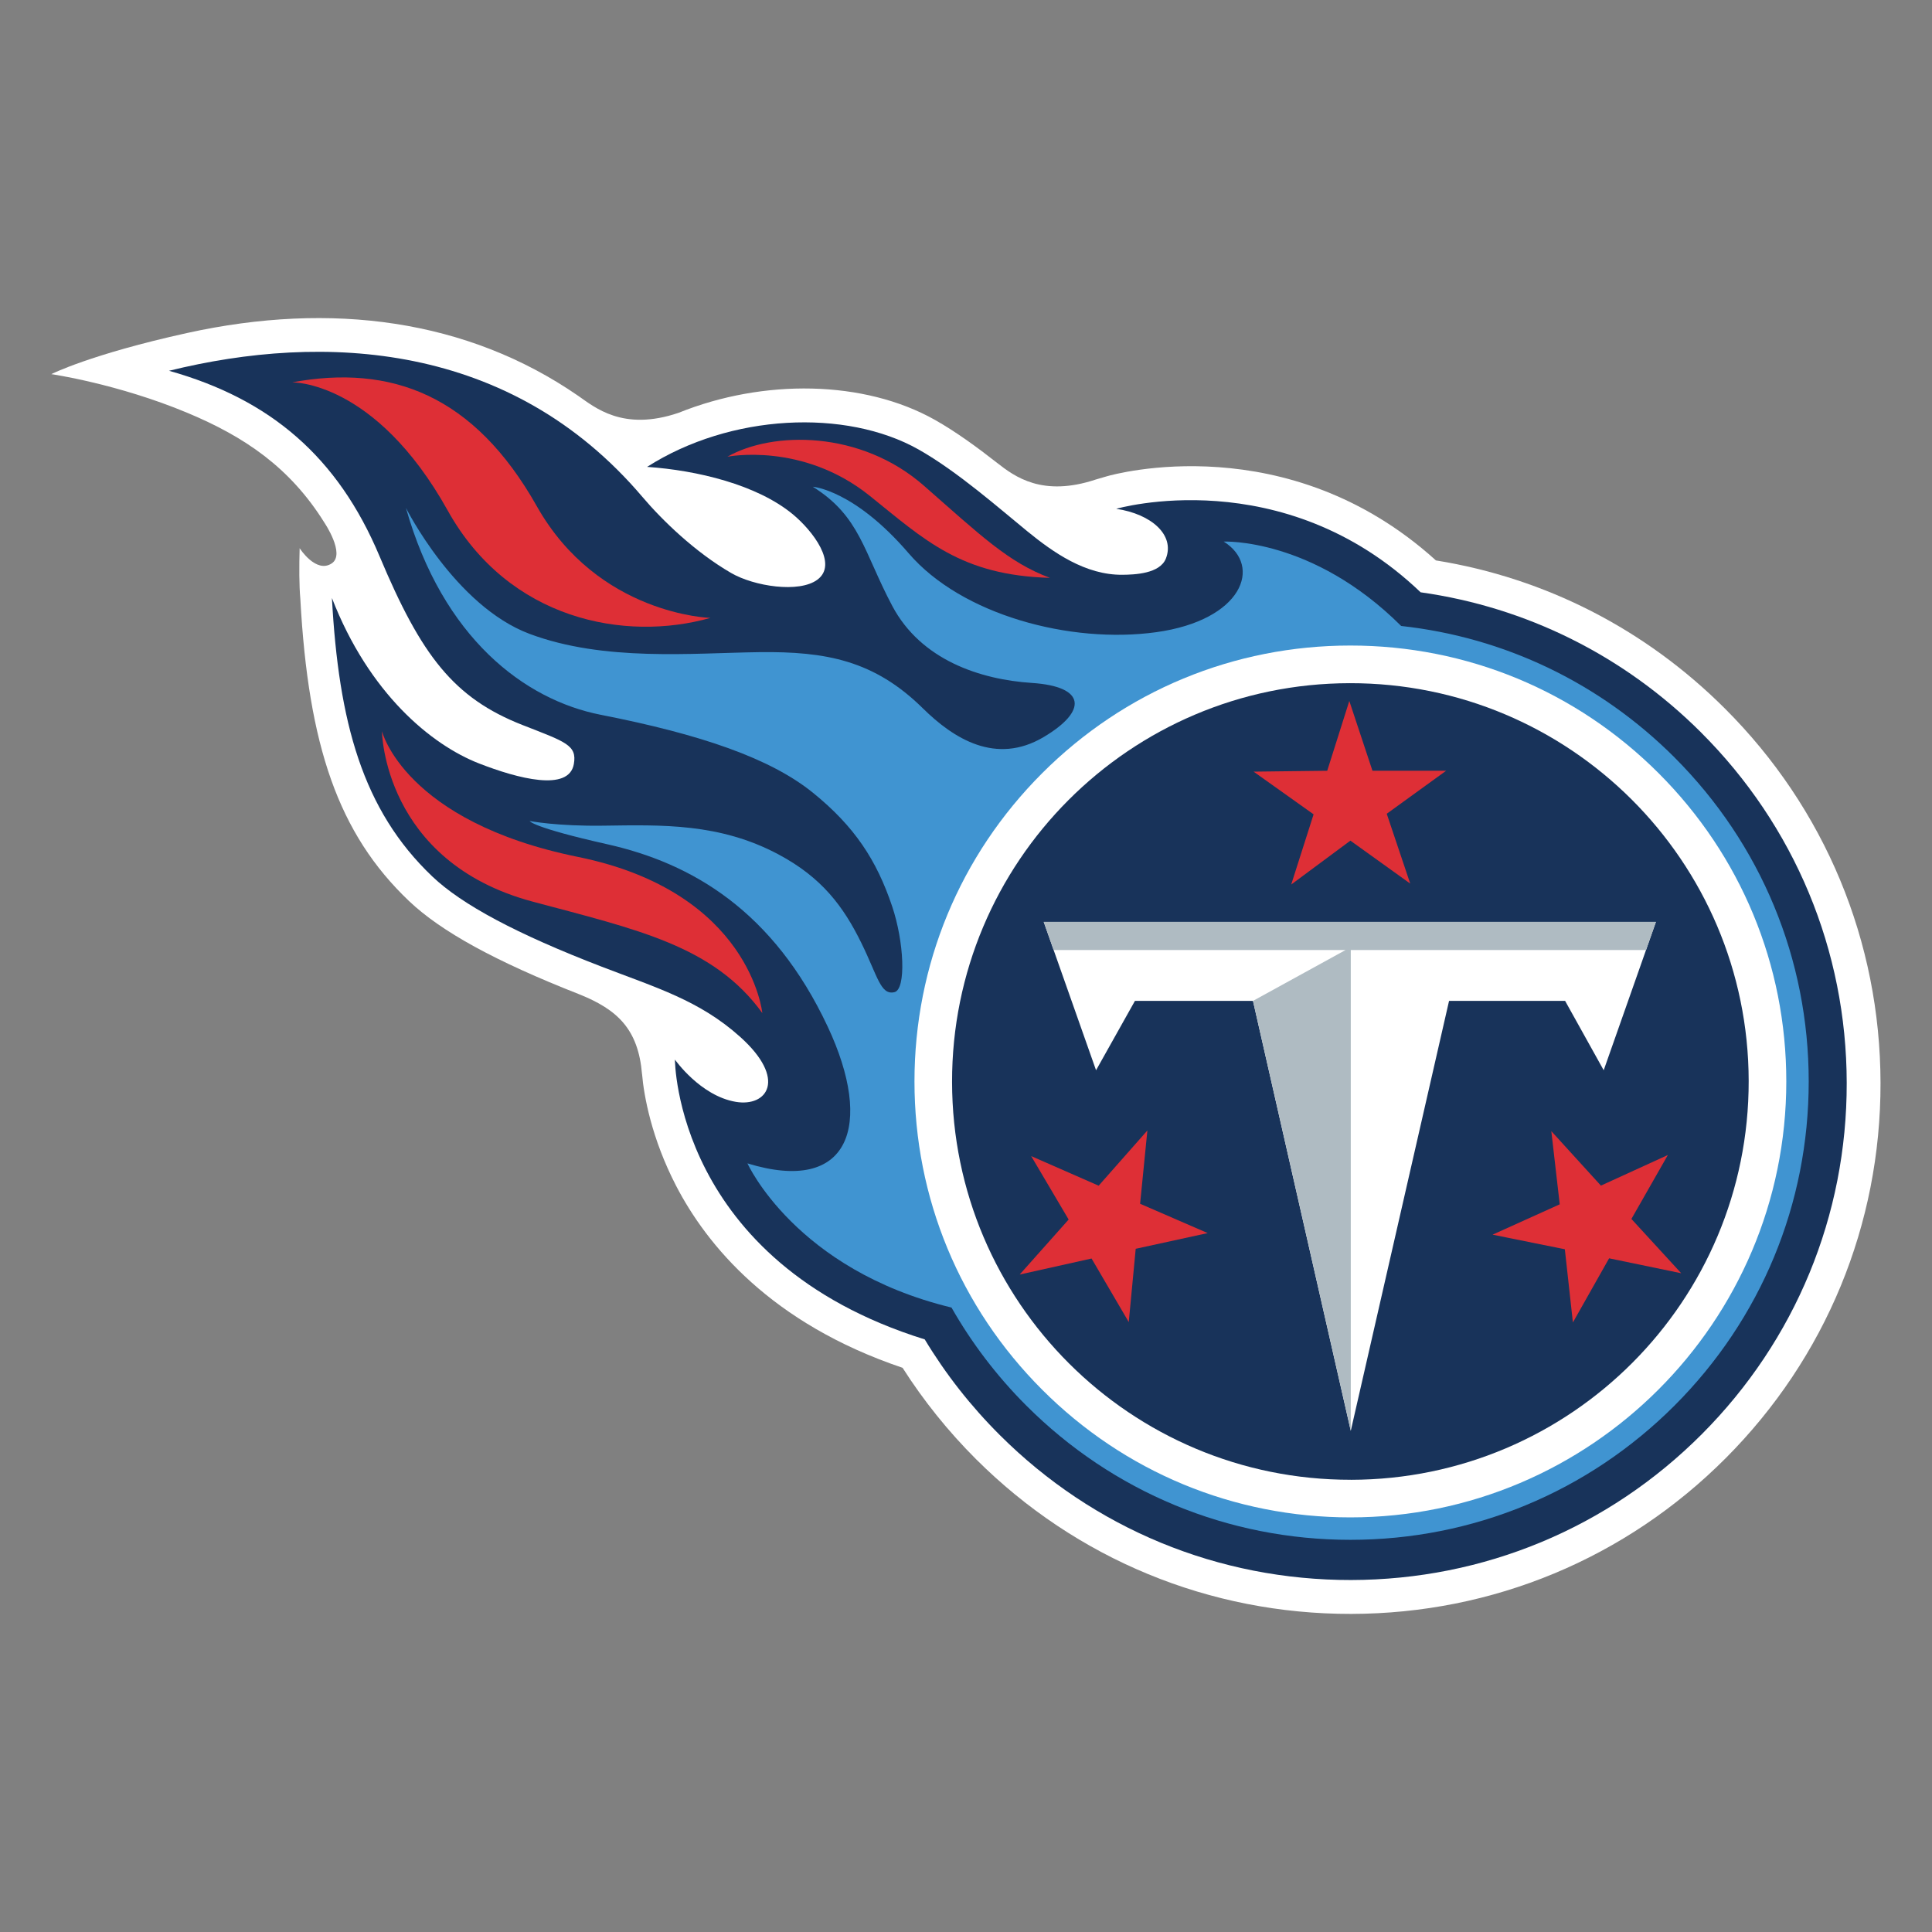
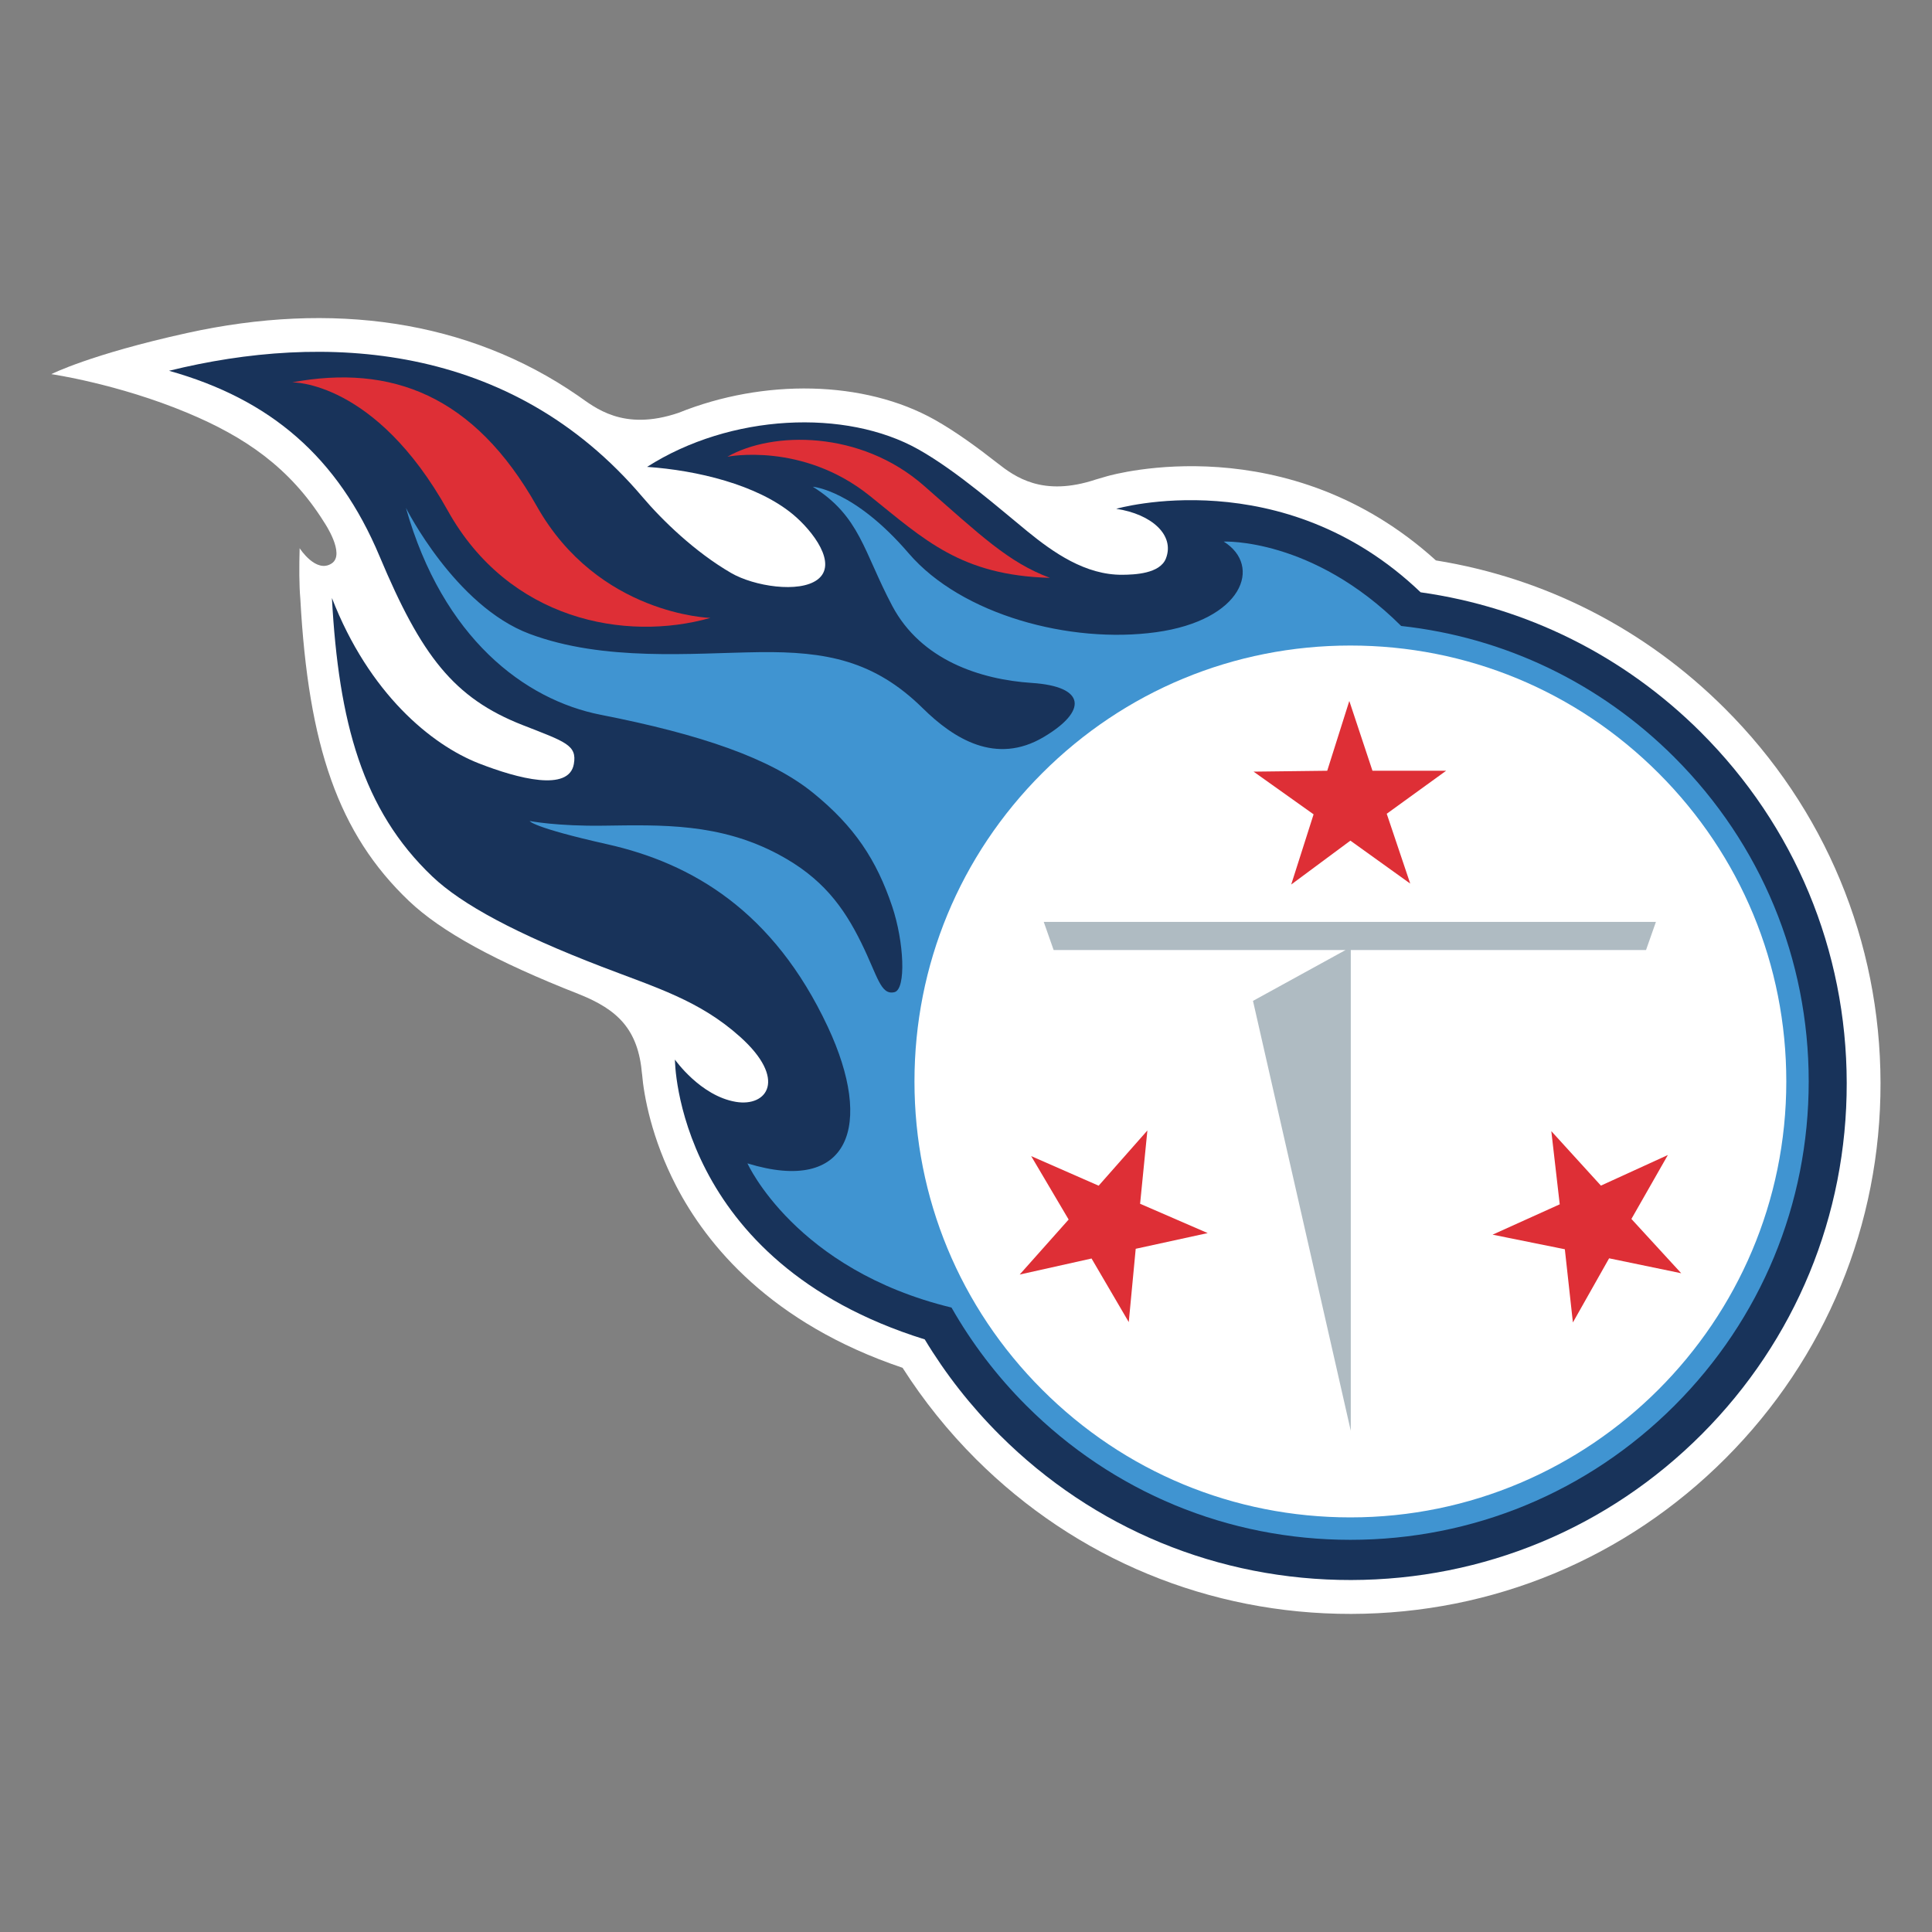
<svg xmlns="http://www.w3.org/2000/svg" viewBox="0 0 700 700" data-name="Layer 1" id="Layer_1">
  <rect x="0" y="0" width="700" height="700" fill="#808080" stroke="none" />
  <defs>
    <style>
      .cls-1 {
        fill: #4094d1;
      }

      .cls-1, .cls-2, .cls-3, .cls-4, .cls-5 {
        stroke-width: 0px;
      }

      .cls-2 {
        fill: #18335a;
      }

      .cls-3 {
        fill: #afbbc2;
      }

      .cls-4 {
        fill: #de2f36;
      }

      .cls-5 {
        fill: #fff;
      }
    </style>
  </defs>
  <path d="m232.63,389.15c.65,7.78,3.41,23.26,12.36,40.54,11.07,21.34,34.24,49.78,82.03,65.89,7.59,11.9,16.52,23.03,26.62,33.11,36.33,36.23,84.6,56.14,135.9,56.06,51.31-.08,99.52-20.12,135.75-56.46,36.22-36.33,56.14-84.6,56.06-135.9-.08-51.32-20.12-99.53-56.46-135.75-28.79-28.71-64.9-47.18-104.63-53.59-53.78-48.7-116.57-31.25-119.27-30.47-.9.25-2.25.65-3.93,1.15-19.32,6.42-29.31-.94-35.79-6.02-7.17-5.62-15-11.33-22.55-15.59-25.65-14.43-62.11-14.94-92.82-2.56-20.23,6.89-30.43-2.02-36.46-6.18-40.07-27.65-89.33-34.24-141.58-22.74-35.2,7.75-49.26,14.92-49.26,14.92,0,0,24.1,3.49,49.29,14.02,20.68,8.64,37.12,19.74,49.56,39.65,0,0,7.83,11.5,2.75,14.9-5.7,3.79-11.63-5.5-11.63-5.5-.19,6.68-.19,13.35.25,18.4,2.9,53.12,13.73,85.03,39.35,109.41,11.66,11.09,31.33,21.88,61.72,33.82,13.86,5.55,21.36,12.65,22.73,28.9" class="cls-5" />
  <path d="m616.26,265.31c-27.87-27.79-63.25-45.32-101.54-50.71-49.92-47.76-110.29-30.25-110.29-30.25,12.79,1.9,21.29,9.52,18.01,17.98-2.17,5.58-11.46,5.88-15.71,5.92-13.48.15-25.13-8.12-34.42-15.68-9.66-7.86-25.44-21.81-39.56-29.75-26.31-14.79-68.07-12.95-98.3,6.34,18.07,1.23,39.83,6.44,52.8,17.17,7.24,6,16.48,18.06,8.92,23.69-6.64,4.96-22.95,2.4-31.24-2.4-13.18-7.63-25.05-19.19-32.17-27.58-47.84-56.36-115.62-59.51-171.52-45.7,36.69,10.3,61.17,31.2,76.29,67.22,15.12,36.03,26.88,51.36,51.79,61.13,15.6,6.11,19.82,7.24,18.59,14.15-1.79,10.13-20.27,5.26-34.37-.24-17.17-6.7-39.8-25.22-53.28-59.94,2.45,44.93,11.03,76.79,36.36,100.89,10.75,10.23,30.51,20.82,61.44,32.72,19.74,7.6,35.37,12.19,50.07,25.37,17.16,15.36,9.85,25.5-1.53,23.58-12.87-2.17-22.06-15.31-22.06-15.31,0,0,.02,73.21,90.51,101.38,7.53,12.49,16.64,24.14,27.24,34.7,34.02,33.92,79.2,52.55,127.23,52.48,48.03-.08,93.17-18.84,127.1-52.86,33.91-34.02,52.56-79.2,52.48-127.24-.07-48.04-18.85-93.16-52.87-127.08" class="cls-2" />
  <path d="m606.7,274.42c-26.99-26.99-61.64-43.53-99.03-47.62-32.18-32.07-64.28-30.57-64.28-30.57,14.09,8.83,6.82,28.49-24.51,32.83-31.05,4.28-70.46-6.23-89.66-28.6-19.79-23.05-34.72-24.1-34.72-24.1,17.16,10.72,18.38,23.59,28.8,43.2,10.41,19.61,31.87,26.65,50.55,27.88,19.68,1.29,20.16,10.2,4.29,19.61-17.31,10.26-32.63.57-43.76-10.4-17.59-17.35-35.1-20.67-59.3-20.36-24.2.31-56.18,3.49-83.19-6.62-27.01-10.11-44.81-45.64-44.81-45.64,13.35,47.18,43.02,69.54,70.56,74.95,36.38,7.13,61.53,15.79,76.92,28.26,15.03,12.18,23.03,24.34,28.67,41.11,4.36,12.93,5.14,30.1.84,31.13-5.02,1.19-6.05-5.72-11.96-17.77-6.53-13.31-14.33-23.75-30.05-32.14-21.31-11.36-42.16-10.71-63.42-10.41-16.84.24-26.72-1.69-26.72-1.69,0,0,.71,2.27,28.15,8.43,30.58,6.86,60.16,24.1,79.84,66.11,16.75,35.74,8.01,60.89-29.09,49.51,0,0,17.33,38.52,73.93,52.24,7.31,12.84,16.38,24.79,27.11,35.52,31.36,31.36,73.06,48.63,117.42,48.63s86.05-17.27,117.42-48.63c31.36-31.37,48.63-73.08,48.63-117.43s-17.27-86.05-48.63-117.42" class="cls-1" />
  <path d="m489.27,233.89c42.18,0,81.85,16.43,111.68,46.26,29.83,29.83,46.26,69.49,46.26,111.68,0,87.09-70.85,157.95-157.94,157.95-42.19,0-81.86-16.43-111.68-46.27-29.83-29.83-46.26-69.49-46.26-111.68s16.43-81.85,46.26-111.68c29.83-29.83,69.5-46.26,111.68-46.26" class="cls-5" />
-   <path d="m489.47,536.15c-79.7.12-144.41-64.4-144.52-144.1-.12-79.7,64.41-144.41,144.1-144.52,79.7-.12,144.41,64.41,144.53,144.11.12,79.7-64.4,144.41-144.11,144.52" class="cls-2" />
  <polygon points="453.98 362.64 411.21 362.64 397.12 387.77 378.16 334.02 599.97 334.02 581.05 387.77 567.07 362.64 525.02 362.64 489.41 518.42 453.98 362.64" class="cls-5" />
  <polygon points="599.97 334.02 378.17 334.02 381.75 344.21 487.53 344.21 453.98 362.64 489.41 518.4 489.41 344.21 596.39 344.21 599.97 334.02" class="cls-3" />
  <path d="m380.38,209.37c-32.17-.92-45.28-13.67-65.25-29.72-24.45-19.64-51.57-14.17-51.57-14.17,16.24-9.29,48.18-9.67,71.18,10.49,20.55,18.02,30.64,27.8,45.65,33.39" class="cls-4" />
  <path d="m105.83,138.53s30.09-.73,56.4,46.47c22.11,39.68,64.29,47.62,95.16,38.88,0,0-40.66-1.05-62.9-40.48-22.73-40.29-52.8-51.5-88.65-44.87" class="cls-4" />
-   <path d="m276.2,367.06s-4.25-43.86-66.77-56.58c-62.93-12.8-71.04-45.55-71.04-45.55,0,0,.43,47.23,54.58,61.74,37.82,10.13,65.57,15.96,83.24,40.39" class="cls-4" />
  <polygon points="510.95 320.14 502.44 294.84 523.96 279.26 497.27 279.26 488.88 253.97 480.88 279.26 454.2 279.58 475.94 295.05 467.83 320.48 489.27 304.58 510.95 320.14" class="cls-4" />
  <polygon points="415.72 409.59 398.06 429.6 373.62 418.88 387.19 441.86 369.45 461.79 395.49 455.98 408.97 479.02 411.49 452.46 437.57 446.77 413.08 436.15 415.72 409.59" class="cls-4" />
  <polygon points="540.79 447.34 566.97 452.63 569.89 479.15 583.01 455.91 609.14 461.32 591.09 441.65 604.3 418.48 580.04 429.57 562.07 409.83 565.12 436.35 540.79 447.34" class="cls-4" />
</svg>